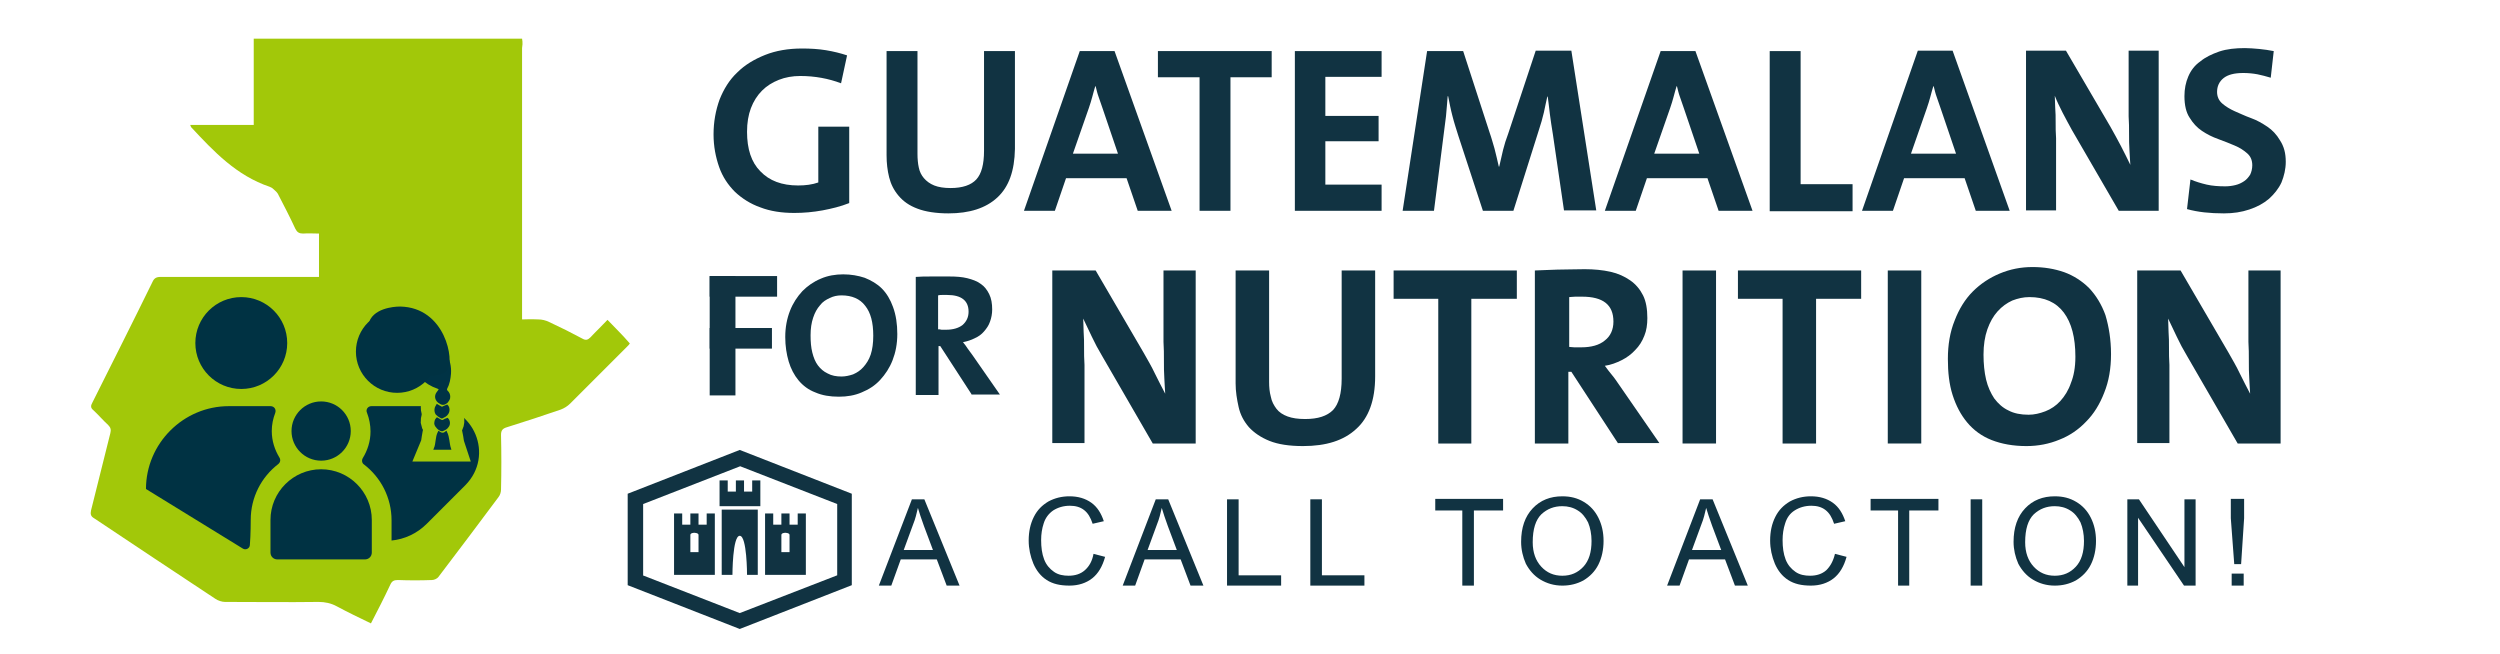
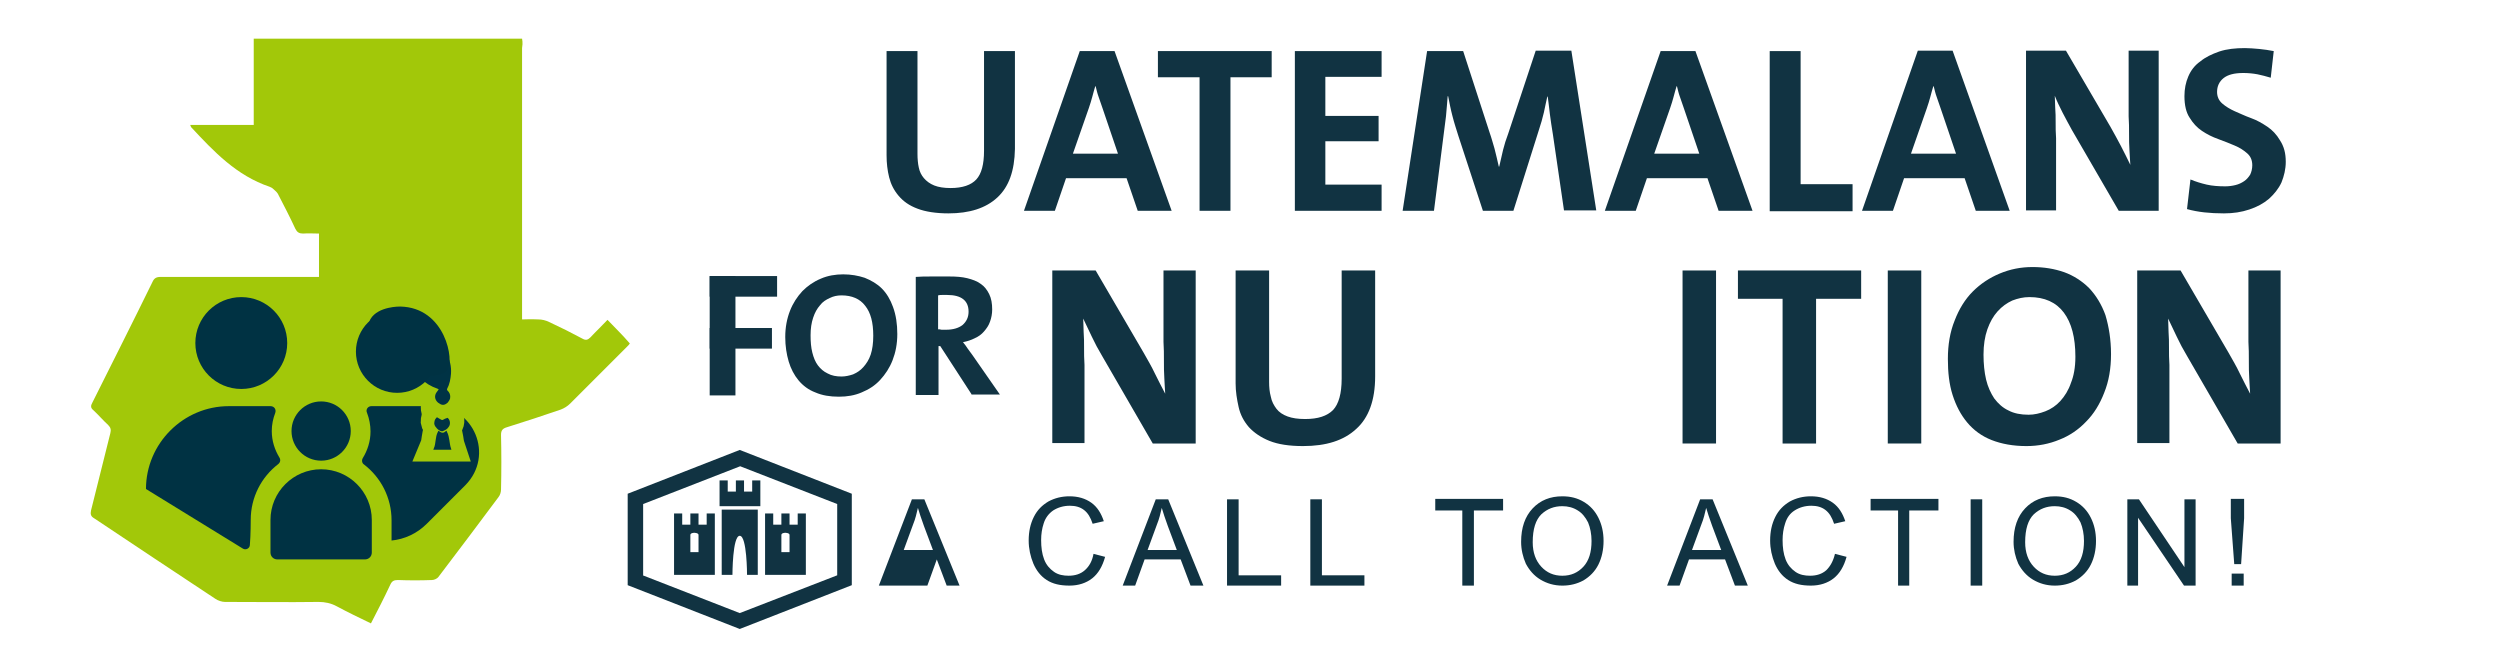
<svg xmlns="http://www.w3.org/2000/svg" xmlns:xlink="http://www.w3.org/1999/xlink" version="1.1" id="Capa_3" x="0px" y="0px" viewBox="0 0 582.3 152.4" style="enable-background:new 0 0 582.3 152.4;" xml:space="preserve">
  <style type="text/css">
	.st0{fill:#113342;}
	.st1{fill:#A2C809;}
	.st2{fill:#003243;}
	.st3{fill-rule:evenodd;clip-rule:evenodd;fill:#003243;}
	.st4{fill:#A2C809;stroke:#A2C809;stroke-width:7;stroke-miterlimit:10;}
	.st5{fill:#003345;stroke:#003345;stroke-width:0.5;stroke-miterlimit:10;}
</style>
  <g>
    <path class="st0" d="M493.5,49.1l-10.9-18.8c-0.8-1.4-1.5-2.8-2.2-4.1c-0.7-1.4-1.3-2.6-1.8-3.9c0,0.8,0.1,1.8,0.1,2.8   c0.1,1.1,0.1,2.2,0.1,3.4c0,1.2,0,2.4,0.1,3.7c0,1.3,0,2.4,0,3.5v13.3h-7V11.8h9.3l10.4,17.8c0.8,1.4,1.6,2.9,2.4,4.4   c0.8,1.5,1.5,3,2.2,4.4c-0.1-0.9-0.1-2-0.2-3.3c-0.1-1.3-0.1-2.6-0.1-3.9c0-1.4,0-2.7-0.1-4.1c0-1.3,0-2.6,0-3.7V11.8h7v37.3H493.5   z" />
-     <path class="st0" d="M191.6,49c-2.2,0.4-4.4,0.6-6.6,0.6c-2.9,0-5.6-0.4-7.9-1.3c-2.3-0.8-4.3-2.1-5.9-3.6   c-1.6-1.6-2.9-3.5-3.7-5.8c-0.8-2.3-1.3-4.8-1.3-7.6c0-2.9,0.5-5.6,1.4-8.1c1-2.5,2.3-4.6,4.1-6.3c1.8-1.8,4-3.1,6.5-4.1   c2.5-1,5.4-1.5,8.6-1.5c1.9,0,3.8,0.1,5.6,0.4c1.8,0.3,3.4,0.7,4.9,1.2l-1.4,6.5c-2.9-1.1-6.1-1.7-9.5-1.7c-1.8,0-3.5,0.3-5,0.9   c-1.5,0.6-2.8,1.4-3.9,2.5c-1.1,1.1-2,2.5-2.6,4.1c-0.6,1.6-0.9,3.4-0.9,5.5c0,4,1,7.1,3.1,9.2c2.1,2.2,5,3.3,8.8,3.3   c1.7,0,3.3-0.2,4.7-0.7v-13h7.2v17.8C195.8,48.1,193.7,48.6,191.6,49z" />
    <path class="st0" d="M232.3,46c-2.7,2.5-6.5,3.7-11.4,3.7c-2.9,0-5.4-0.4-7.2-1.1c-1.9-0.7-3.3-1.7-4.4-3c-1.1-1.3-1.8-2.7-2.2-4.3   c-0.4-1.6-0.6-3.3-0.6-5.1V11.9h7.2v23.9c0,1.2,0.1,2.3,0.3,3.2c0.2,1,0.6,1.8,1.2,2.5c0.6,0.7,1.4,1.3,2.4,1.7   c1,0.4,2.3,0.6,3.8,0.6c2.8,0,4.8-0.7,6-2c1.2-1.3,1.8-3.5,1.8-6.7V11.9h7.2v22.8C236.3,39.8,235,43.5,232.3,46z" />
    <path class="st0" d="M265,49.1l-2.6-7.6h-14.1l-2.6,7.6h-7.2l13-37.2h8.1l13.3,37.2H265z M256.8,25.2c-0.3-0.9-0.6-1.8-0.9-2.6   c-0.3-0.8-0.5-1.7-0.7-2.5h-0.1c-0.2,0.8-0.5,1.6-0.7,2.5c-0.2,0.8-0.5,1.7-0.8,2.6l-3.7,10.6h10.5L256.8,25.2z" />
    <path class="st0" d="M286.6,18v31.1h-7.2V18h-9.7v-6.1h26.5V18H286.6z" />
    <path class="st0" d="M301.6,49.1V11.9h20.2v6h-13.1V27h12.4v5.9h-12.4V43h13.1v6.1H301.6z" />
    <path class="st0" d="M364.3,49.1l-2.6-17.8c-0.3-1.7-0.5-3.3-0.7-4.7c-0.2-1.5-0.3-2.8-0.5-4.1h-0.1c-0.3,1.2-0.5,2.4-0.8,3.7   c-0.3,1.3-0.7,2.7-1.2,4.2l-5.9,18.7h-7.1l-5.7-17.4c-0.5-1.6-1-3.1-1.4-4.7c-0.4-1.5-0.7-3.1-1-4.6h-0.1c-0.1,1.7-0.3,3.2-0.4,4.7   c-0.2,1.5-0.4,3.1-0.6,4.7L334,49.1h-7.3l5.7-37.2h8.4L347,31c0.4,1.1,0.7,2.3,1.1,3.6c0.3,1.3,0.7,2.7,1,4.2h0.1   c0.3-1.4,0.6-2.7,0.9-3.9c0.3-1.2,0.7-2.5,1.2-3.8l6.4-19.3h8.3l5.8,37.2H364.3z" />
    <path class="st0" d="M400.3,49.1l-2.6-7.6h-14.1l-2.6,7.6h-7.2l13-37.2h8.1l13.3,37.2H400.3z M392.2,25.2c-0.3-0.9-0.6-1.8-0.9-2.6   c-0.3-0.8-0.5-1.7-0.7-2.5h-0.1c-0.2,0.8-0.5,1.6-0.7,2.5c-0.2,0.8-0.5,1.7-0.8,2.6l-3.7,10.6h10.5L392.2,25.2z" />
    <path class="st0" d="M460.2,49.1l-2.6-7.6h-14.1l-2.6,7.6h-7.2l13-37.3h8.1l13.3,37.3H460.2z M452,25.2c-0.3-0.9-0.6-1.8-0.9-2.6   c-0.3-0.8-0.5-1.7-0.7-2.5h-0.1c-0.2,0.8-0.5,1.6-0.7,2.5c-0.2,0.8-0.5,1.7-0.8,2.6l-3.7,10.6h10.5L452,25.2z" />
    <path class="st0" d="M412.2,49.1V11.9h7.2v31h12.1v6.3H412.2z" />
    <path class="st0" d="M532.4,37.7c0,1.7-0.4,3.3-1,4.8c-0.7,1.5-1.7,2.7-2.9,3.8c-1.3,1.1-2.8,1.9-4.6,2.5c-1.8,0.6-3.7,0.9-5.9,0.9   c-3.3,0-6.1-0.3-8.6-1l0.8-6.9c1.2,0.5,2.5,0.9,3.8,1.2c1.3,0.3,2.8,0.4,4.3,0.4c0.8,0,1.6-0.1,2.4-0.3c0.8-0.2,1.4-0.5,2-0.9   c0.6-0.4,1-0.9,1.4-1.5c0.3-0.6,0.5-1.4,0.5-2.2c0-1.2-0.4-2.1-1.2-2.8c-0.8-0.7-1.7-1.3-2.9-1.8c-1.2-0.5-2.4-1-3.8-1.5   c-1.4-0.5-2.6-1.1-3.8-1.9c-1.2-0.8-2.1-1.8-2.9-3.1c-0.8-1.2-1.2-2.9-1.2-5c0-1.7,0.3-3.2,0.9-4.6c0.6-1.4,1.5-2.6,2.8-3.5   c1.2-1,2.7-1.7,4.4-2.3c1.8-0.6,3.8-0.8,6-0.8c1,0,2.1,0.1,3.3,0.2c1.2,0.1,2.3,0.3,3.4,0.5l-0.7,6.2c-1-0.3-2.1-0.6-3.1-0.8   c-1.1-0.2-2.2-0.3-3.3-0.3c-2.1,0-3.6,0.4-4.6,1.2c-1,0.8-1.5,1.9-1.5,3.2c0,1.1,0.4,2,1.2,2.7c0.8,0.7,1.8,1.3,2.9,1.8   c1.2,0.5,2.4,1.1,3.8,1.6c1.4,0.5,2.6,1.2,3.8,2c1.2,0.8,2.2,1.9,2.9,3.1C532,34.1,532.4,35.7,532.4,37.7z" />
    <g>
      <path class="st0" d="M209,77.8c0,2.3-0.4,4.3-1.1,6.1c-0.7,1.8-1.7,3.3-2.9,4.6c-1.2,1.3-2.6,2.2-4.3,2.9c-1.6,0.7-3.4,1-5.3,1    c-2.1,0-3.9-0.3-5.5-1c-1.6-0.6-2.9-1.6-3.9-2.8c-1-1.2-1.8-2.7-2.3-4.4c-0.5-1.7-0.8-3.6-0.8-5.7c0-2.3,0.4-4.3,1.1-6.1    c0.7-1.8,1.7-3.3,2.9-4.6c1.2-1.2,2.6-2.2,4.3-2.9c1.6-0.7,3.4-1,5.2-1c1.8,0,3.5,0.3,5,0.8c1.5,0.6,2.9,1.4,4,2.5    c1.1,1.1,2,2.6,2.6,4.3C208.7,73.4,209,75.5,209,77.8z M203.4,78.2c0-3.1-0.6-5.4-1.9-7c-1.2-1.6-3.1-2.4-5.5-2.4    c-1,0-1.9,0.2-2.7,0.6c-0.9,0.4-1.7,0.9-2.3,1.7c-0.7,0.8-1.2,1.7-1.6,2.9c-0.4,1.2-0.6,2.5-0.6,4.1c0,1.5,0.1,2.8,0.4,4    s0.7,2.2,1.3,3c0.6,0.8,1.4,1.5,2.3,1.9c0.9,0.5,2,0.7,3.2,0.7c0.9,0,1.8-0.2,2.7-0.5c0.9-0.4,1.7-0.9,2.4-1.7    c0.7-0.8,1.3-1.7,1.7-2.9S203.4,79.9,203.4,78.2z" />
      <path class="st0" d="M226.4,92L219,80.6h-0.4V92h-5.3V64.5c1.1-0.1,2.3-0.1,3.6-0.1c1.3,0,2.7,0,4.3,0c1.5,0,2.9,0.1,4.1,0.4    c1.2,0.3,2.3,0.7,3.1,1.3c0.9,0.6,1.5,1.4,2,2.4s0.7,2.2,0.7,3.6c0,1-0.2,2-0.5,2.8c-0.3,0.9-0.8,1.6-1.4,2.3    c-0.6,0.7-1.3,1.2-2.2,1.6c-0.8,0.4-1.7,0.7-2.7,0.9c0.4,0.5,0.8,1,1.1,1.5c0.4,0.5,0.7,1,1.1,1.5l6.4,9.2H226.4z M225.6,72.6    c0-2.6-1.7-3.9-5-3.9c-0.4,0-0.8,0-1.1,0c-0.4,0-0.7,0-1,0.1v7.9c0.2,0,0.5,0,0.8,0.1c0.3,0,0.7,0,1.1,0c1.6,0,2.9-0.4,3.8-1.1    C225.1,74.9,225.6,73.9,225.6,72.6z" />
    </g>
    <rect x="165.3" y="64.3" class="st0" width="6" height="27.8" />
    <rect x="165.3" y="64.3" class="st0" width="15.7" height="4.8" />
    <rect x="165.3" y="76.4" class="st0" width="14.5" height="4.8" />
    <g>
      <path class="st0" d="M268.5,103.3l-11.8-20.4c-0.9-1.5-1.7-3-2.4-4.5c-0.7-1.5-1.4-2.9-2-4.2c0,0.9,0.1,1.9,0.1,3.1    c0.1,1.2,0.1,2.4,0.1,3.7c0,1.3,0,2.6,0.1,4c0,1.4,0,2.6,0,3.8v14.4h-7.5V63h10.1l11.2,19.2c0.9,1.6,1.8,3.1,2.6,4.8    c0.8,1.6,1.6,3.2,2.4,4.7c-0.1-1-0.1-2.2-0.2-3.5c-0.1-1.4-0.1-2.8-0.1-4.2c0-1.5,0-2.9-0.1-4.4c0-1.5,0-2.8,0-4V63h7.5v40.3    H268.5z" />
      <path class="st0" d="M315.9,99.9c-2.9,2.7-7,4-12.4,4c-3.2,0-5.8-0.4-7.8-1.2c-2-0.8-3.6-1.9-4.8-3.2c-1.2-1.4-2-2.9-2.4-4.7    c-0.4-1.8-0.7-3.6-0.7-5.5V63h7.8v25.9c0,1.3,0.1,2.4,0.4,3.5c0.2,1.1,0.7,2,1.3,2.8c0.6,0.8,1.5,1.4,2.6,1.8    c1.1,0.4,2.4,0.6,4.1,0.6c3,0,5.1-0.7,6.5-2.1c1.3-1.4,2-3.8,2-7.3V63h7.8v24.7C320.3,93.2,318.8,97.3,315.9,99.9z" />
-       <path class="st0" d="M342.7,69.6v33.7H335V69.6h-10.4V63h28.7v6.6H342.7z" />
      <path class="st0" d="M423,69.6v33.7h-7.8V69.6h-10.4V63h28.7v6.6H423z" />
-       <path class="st0" d="M376.9,103.3l-10.9-16.7h-0.7v16.7h-7.8V63c1.6-0.1,3.3-0.1,5.2-0.2c1.9,0,4-0.1,6.4-0.1c2.2,0,4.2,0.2,6,0.6    c1.8,0.4,3.3,1.1,4.6,2c1.3,0.9,2.3,2.1,3,3.5c0.7,1.4,1,3.2,1,5.3c0,1.5-0.2,2.9-0.7,4.1c-0.5,1.3-1.2,2.4-2.1,3.3    c-0.9,1-2,1.8-3.2,2.4c-1.2,0.6-2.5,1.1-3.9,1.3c0.6,0.8,1.1,1.5,1.7,2.2c0.6,0.7,1.1,1.5,1.6,2.2l9.4,13.6H376.9z M375.8,74.9    c0-3.9-2.4-5.8-7.3-5.8c-0.6,0-1.1,0-1.6,0c-0.5,0-1,0.1-1.4,0.1v11.6c0.3,0,0.7,0.1,1.2,0.1c0.5,0,1,0,1.6,0    c2.3,0,4.2-0.5,5.5-1.6C375.1,78.3,375.8,76.8,375.8,74.9z" />
      <path class="st0" d="M391.9,103.3V63h7.8v40.3H391.9z" />
      <path class="st0" d="M439.7,103.3V63h7.8v40.3H439.7z" />
      <path class="st0" d="M491.7,82.5c0,3.3-0.5,6.3-1.6,9c-1,2.6-2.4,4.9-4.2,6.7c-1.8,1.9-3.9,3.3-6.2,4.2c-2.4,1-5,1.5-7.7,1.5    c-3.1,0-5.8-0.5-8.1-1.4c-2.3-0.9-4.2-2.3-5.7-4.1c-1.5-1.8-2.6-3.9-3.4-6.4c-0.8-2.5-1.1-5.3-1.1-8.4c0-3.3,0.5-6.3,1.6-9    c1-2.6,2.4-4.9,4.2-6.7c1.8-1.8,3.9-3.2,6.3-4.2c2.4-1,4.9-1.5,7.6-1.5c2.7,0,5.1,0.4,7.4,1.2c2.2,0.8,4.2,2.1,5.8,3.7    c1.6,1.7,2.9,3.8,3.8,6.3C491.2,76.1,491.7,79.1,491.7,82.5z M483.4,83.1c0-4.5-0.9-7.9-2.7-10.3c-1.8-2.4-4.5-3.6-8-3.6    c-1.4,0-2.7,0.3-4,0.8c-1.3,0.6-2.4,1.4-3.4,2.5c-1,1.1-1.8,2.5-2.4,4.2c-0.6,1.7-0.9,3.7-0.9,5.9c0,2.1,0.2,4.1,0.6,5.8    c0.4,1.7,1.1,3.2,1.9,4.4c0.9,1.2,2,2.2,3.3,2.8c1.3,0.7,2.9,1,4.7,1c1.3,0,2.6-0.3,3.9-0.8c1.3-0.5,2.5-1.3,3.5-2.4    c1-1.1,1.9-2.5,2.5-4.3C483,87.6,483.4,85.6,483.4,83.1z" />
      <path class="st0" d="M521.2,103.3l-11.8-20.4c-0.9-1.5-1.7-3-2.4-4.5c-0.7-1.5-1.4-2.9-2-4.2c0,0.9,0.1,1.9,0.1,3.1    c0.1,1.2,0.1,2.4,0.1,3.7c0,1.3,0,2.6,0.1,4c0,1.4,0,2.6,0,3.8v14.4h-7.5V63h10.1l11.2,19.2c0.9,1.6,1.8,3.1,2.6,4.8    c0.8,1.6,1.6,3.2,2.4,4.7c-0.1-1-0.1-2.2-0.2-3.5c-0.1-1.4-0.1-2.8-0.1-4.2c0-1.5,0-2.9-0.1-4.4c0-1.5,0-2.8,0-4V63h7.5v40.3    H521.2z" />
    </g>
    <path class="st0" d="M285.8,136.4v-20.1h2.7V134h9.9v2.4H285.8z" />
    <path class="st0" d="M305.2,136.4v-20.1h2.7V134h9.9v2.4H305.2z" />
    <path class="st0" d="M354.3,126.2c0-3.3,0.9-5.9,2.7-7.8c1.8-1.9,4.1-2.8,6.9-2.8c1.9,0,3.5,0.4,5,1.3c1.5,0.9,2.6,2.1,3.4,3.7   c0.8,1.6,1.2,3.4,1.2,5.4c0,2-0.4,3.9-1.2,5.5c-0.8,1.6-2,2.8-3.5,3.7c-1.5,0.8-3.1,1.2-4.9,1.2c-1.9,0-3.6-0.5-5.1-1.4   c-1.5-0.9-2.6-2.2-3.4-3.7C354.7,129.7,354.3,128,354.3,126.2z M357,126.3c0,2.4,0.7,4.3,2,5.7c1.3,1.4,2.9,2.1,4.9,2.1   c2,0,3.6-0.7,4.9-2.1c1.3-1.4,1.9-3.4,1.9-6c0-1.6-0.3-3.1-0.8-4.3c-0.6-1.2-1.4-2.2-2.4-2.8c-1.1-0.7-2.3-1-3.6-1   c-1.9,0-3.5,0.6-4.9,1.9C357.7,121.1,357,123.2,357,126.3z" />
    <path class="st0" d="M469,126.2c0-3.3,0.9-5.9,2.7-7.8c1.8-1.9,4.1-2.8,6.9-2.8c1.9,0,3.5,0.4,5,1.3c1.5,0.9,2.6,2.1,3.4,3.7   c0.8,1.6,1.2,3.4,1.2,5.4c0,2-0.4,3.9-1.2,5.5c-0.8,1.6-2,2.8-3.5,3.7c-1.5,0.8-3.1,1.2-4.9,1.2c-1.9,0-3.6-0.5-5.1-1.4   c-1.5-0.9-2.6-2.2-3.4-3.7C469.4,129.7,469,128,469,126.2z M471.7,126.3c0,2.4,0.7,4.3,2,5.7c1.3,1.4,2.9,2.1,4.9,2.1   c2,0,3.6-0.7,4.9-2.1c1.3-1.4,1.9-3.4,1.9-6c0-1.6-0.3-3.1-0.8-4.3c-0.6-1.2-1.4-2.2-2.4-2.8c-1.1-0.7-2.3-1-3.6-1   c-1.9,0-3.5,0.6-4.9,1.9C472.4,121.1,471.7,123.2,471.7,126.3z" />
-     <path class="st0" d="M204.7,136.4l7.7-20.1h2.9l8.2,20.1h-3l-2.3-6.1h-8.4l-2.2,6.1H204.7z M210.5,128.1h6.8l-2.1-5.6   c-0.6-1.7-1.1-3.1-1.4-4.2c-0.3,1.3-0.6,2.6-1.1,3.8L210.5,128.1z" />
+     <path class="st0" d="M204.7,136.4l7.7-20.1h2.9l8.2,20.1h-3l-2.3-6.1l-2.2,6.1H204.7z M210.5,128.1h6.8l-2.1-5.6   c-0.6-1.7-1.1-3.1-1.4-4.2c-0.3,1.3-0.6,2.6-1.1,3.8L210.5,128.1z" />
    <path class="st0" d="M261.5,136.4l7.7-20.1h2.9l8.2,20.1h-3l-2.3-6.1h-8.4l-2.2,6.1H261.5z M267.3,128.1h6.8l-2.1-5.6   c-0.6-1.7-1.1-3.1-1.4-4.2c-0.3,1.3-0.6,2.6-1.1,3.8L267.3,128.1z" />
    <path class="st0" d="M388.3,136.4l7.7-20.1h2.9l8.2,20.1h-3l-2.3-6.1h-8.4l-2.2,6.1H388.3z M394.1,128.1h6.8l-2.1-5.6   c-0.6-1.7-1.1-3.1-1.4-4.2c-0.3,1.3-0.6,2.6-1.1,3.8L394.1,128.1z" />
    <path class="st0" d="M254.7,129l2.7,0.7c-0.6,2.2-1.6,3.9-3,5s-3.2,1.7-5.3,1.7c-2.2,0-3.9-0.4-5.3-1.3c-1.4-0.9-2.4-2.2-3.1-3.8   c-0.7-1.7-1.1-3.5-1.1-5.4c0-2.1,0.4-3.9,1.2-5.5c0.8-1.6,1.9-2.7,3.4-3.6c1.5-0.8,3.1-1.2,4.9-1.2c2,0,3.7,0.5,5.1,1.5   c1.4,1,2.3,2.5,2.9,4.3l-2.6,0.6c-0.5-1.5-1.1-2.5-2-3.2c-0.9-0.7-2-1-3.3-1c-1.5,0-2.8,0.4-3.9,1.1c-1,0.7-1.8,1.7-2.2,3   c-0.4,1.2-0.6,2.5-0.6,3.9c0,1.7,0.2,3.2,0.7,4.5c0.5,1.3,1.3,2.2,2.3,2.9s2.2,0.9,3.4,0.9c1.5,0,2.8-0.4,3.8-1.3   C253.7,131.9,254.4,130.7,254.7,129z" />
    <path class="st0" d="M427.4,129l2.7,0.7c-0.6,2.2-1.6,3.9-3,5s-3.2,1.7-5.3,1.7c-2.2,0-3.9-0.4-5.3-1.3c-1.4-0.9-2.4-2.2-3.1-3.8   c-0.7-1.7-1.1-3.5-1.1-5.4c0-2.1,0.4-3.9,1.2-5.5c0.8-1.6,1.9-2.7,3.4-3.6c1.5-0.8,3.1-1.2,4.9-1.2c2,0,3.7,0.5,5.1,1.5   c1.4,1,2.3,2.5,2.9,4.3l-2.6,0.6c-0.5-1.5-1.1-2.5-2-3.2c-0.9-0.7-2-1-3.3-1c-1.5,0-2.8,0.4-3.9,1.1s-1.8,1.7-2.2,3   c-0.4,1.2-0.6,2.5-0.6,3.9c0,1.7,0.2,3.2,0.7,4.5c0.5,1.3,1.3,2.2,2.3,2.9s2.2,0.9,3.4,0.9c1.5,0,2.8-0.4,3.8-1.3   C426.3,131.9,427,130.7,427.4,129z" />
    <path class="st0" d="M459,136.4v-20.1h2.7v20.1H459z" />
    <g>
      <polygon class="st0" points="451.5,116.2 444.7,116.2 442.1,116.2 435.7,116.2 435.7,118.9 442.1,118.9 442.1,136.4 444.7,136.4     444.7,118.9 451.5,118.9   " />
    </g>
    <g>
      <polygon class="st0" points="350.1,116.2 343.3,116.2 340.6,116.2 334.3,116.2 334.3,118.9 340.6,118.9 340.6,136.4 343.3,136.4     343.3,118.9 350.1,118.9   " />
    </g>
    <g>
      <path class="st0" d="M495.5,136.4v-20.1h2.7l10.6,15.8v-15.8h2.6v20.1h-2.7L498,120.6v15.8H495.5z" />
      <path class="st0" d="M520.4,131.4l-0.8-10.7v-4.5h3.1v4.5l-0.7,10.7H520.4z M519.8,136.4v-2.8h2.8v2.8H519.8z" />
    </g>
    <g>
      <g>
        <g>
          <g>
            <path class="st0" d="M172.3,146.5l-26.1-10.2v-21.3l26.1-10.2l26.1,10.2v21.3L172.3,146.5z M149.7,134l22.6,8.8L195,134v-16.6       l-22.6-8.8l-22.6,8.8V134z" />
          </g>
        </g>
        <g>
          <g>
            <path class="st0" d="M172.3,144.9L172.3,144.9l-24.6-9.6v-19.3l0.1-0.1l24.4-9.5l0.1,0l24.5,9.5v19.3l-0.1,0.1L172.3,144.9z        M148.2,135.1l24.1,9.4l24.1-9.4v-18.7l-24.1-9.4l-24.1,9.4V135.1z" />
          </g>
        </g>
        <g>
          <g>
            <g>
              <defs>
                <path id="SVGID_1_" d="M160.8,124.6c0-0.5,0.9-0.5,0.9-0.5s1,0,1,0.5v4h-1.9V124.6z M157,119.6h1.9l0,2.6h1.9v-2.6h1.9v2.6         h1.9v-2.6h1.9v14.3H157V119.6z" />
              </defs>
              <use xlink:href="#SVGID_1_" style="overflow:visible;fill-rule:evenodd;clip-rule:evenodd;fill:#113342;" />
              <clipPath id="SVGID_00000177456821484924333650000002731187231491667627_">
                <use xlink:href="#SVGID_1_" style="overflow:visible;" />
              </clipPath>
            </g>
            <g>
              <defs>
                <path id="SVGID_00000014621833309594852770000016264835217696752058_" d="M182,124.6c0-0.5,0.9-0.5,0.9-0.5s1,0,1,0.5v4H182         V124.6z M178.2,119.6h1.9v2.6h1.9v-2.6h1.9v2.6h1.9v-2.6h1.9v14.3h-9.5V119.6z" />
              </defs>
              <use xlink:href="#SVGID_00000014621833309594852770000016264835217696752058_" style="overflow:visible;fill-rule:evenodd;clip-rule:evenodd;fill:#113342;" />
              <clipPath id="SVGID_00000100368850112703799450000011682046610466591877_">
                <use xlink:href="#SVGID_00000014621833309594852770000016264835217696752058_" style="overflow:visible;" />
              </clipPath>
            </g>
            <g>
              <defs>
                <polygon id="SVGID_00000111872900342601898760000008256955054500581039_" points="167.6,111.9 169.5,111.9 169.5,114.5          171.4,114.5 171.4,111.9 173.3,111.9 173.3,114.5 175.2,114.5 175.2,111.9 177.1,111.9 177.1,117.9 167.6,117.9        " />
              </defs>
              <use xlink:href="#SVGID_00000111872900342601898760000008256955054500581039_" style="overflow:visible;fill-rule:evenodd;clip-rule:evenodd;fill:#113342;" />
              <clipPath id="SVGID_00000126313037314416324680000009773199867497454209_">
                <use xlink:href="#SVGID_00000111872900342601898760000008256955054500581039_" style="overflow:visible;" />
              </clipPath>
            </g>
          </g>
          <g>
            <defs>
              <path id="SVGID_00000059279078394855957000000008250906123356240518_" d="M168.1,118.7h8.4v15.2H174c0,0,0-9.1-1.7-9.1        c-1.7,0-1.7,9.1-1.7,9.1h-2.5V118.7z" />
            </defs>
            <use xlink:href="#SVGID_00000059279078394855957000000008250906123356240518_" style="overflow:visible;fill-rule:evenodd;clip-rule:evenodd;fill:#113342;" />
            <clipPath id="SVGID_00000124884119275499939520000000791350839351287720_">
              <use xlink:href="#SVGID_00000059279078394855957000000008250906123356240518_" style="overflow:visible;" />
            </clipPath>
          </g>
        </g>
      </g>
    </g>
  </g>
  <path class="st1" d="M141.5,74.5c-1.3,1.4-2.7,2.7-4,4.1c-0.6,0.6-1.1,0.7-1.8,0.3c-2.6-1.4-5.2-2.7-7.8-3.9  c-0.8-0.4-1.7-0.6-2.5-0.6c-2.5-0.1-2,0-3.8,0V11.2l0.1-0.9c0-0.4,0-0.9-0.1-1.3c-10,0-20.5,0-31,0C79.9,9,69.3,9,59.1,9  c0,6.7,0,13.4,0,20.1c-2.5,0-5,0-7.4,0s-4.9,0-7.4,0c0.1,0.3,0.2,0.4,0.2,0.5c5.3,5.7,10.6,11.3,18.3,13.9c0.2,0.1,0.4,0.2,0.6,0.3  c0.4,0.4,1,0.8,1.3,1.3c1.4,2.7,2.8,5.4,4.1,8.2c0.4,0.8,0.9,1.1,1.8,1.1c1.2-0.1,2.4,0,3.7,0c0,3.4,0,6.7,0,10.1c-0.6,0-1,0-1.5,0  c-3.4,0-6.8,0-10.2,0c-9.1,0-16.1,0-25.2,0c-1,0-1.5,0.3-1.9,1.2c-4.6,9.4-9.3,18.7-14,28.1c-0.4,0.7-0.4,1.2,0.2,1.7  c1.2,1.1,2.3,2.4,3.5,3.5c0.6,0.6,0.7,1.1,0.5,1.9c-1.5,6-3,12-4.5,18c-0.2,0.9,0,1.4,0.7,1.8c9.4,6.3,18.8,12.5,28.3,18.8  c0.6,0.4,1.5,0.7,2.2,0.7c7.3,0,14.5,0.1,21.8,0c1.5,0,2.9,0.3,4.2,1c2.6,1.4,5.3,2.7,8,4c1.6-3.1,3.1-6,4.5-9  c0.4-0.9,0.9-1.1,1.8-1.1c2.6,0.1,5.3,0.1,7.9,0c0.5,0,1.2-0.3,1.5-0.7c4.7-6.2,9.4-12.4,14-18.6c0.4-0.5,0.6-1.2,0.6-1.8  c0.1-4.2,0.1-8.5,0-12.7c0-1.1,0.4-1.5,1.4-1.8c4.2-1.3,8.4-2.7,12.5-4.1c0.8-0.3,1.6-0.8,2.2-1.4c4.4-4.4,8.8-8.8,13.2-13.2  c0.3-0.3,0.6-0.6,0.7-0.8C144.9,77.9,143.2,76.3,141.5,74.5z" />
  <path class="st2" d="M100.9,94.6H86.5c-0.8,0-1.4,0.8-1,1.6c0.5,1.3,0.8,2.8,0.8,4.3c0,2.3-0.7,4.4-1.8,6.2  c-0.3,0.5-0.2,1.2,0.3,1.5c3.9,3,6.4,7.7,6.4,13v4.7c3-0.3,5.9-1.6,8.2-3.9l9-9C115.2,106.1,110.4,94.6,100.9,94.6z" />
  <path class="st2" d="M58.4,121.1c0-5.3,2.5-10,6.4-13c0.5-0.4,0.6-1,0.3-1.5c-1.1-1.8-1.8-3.9-1.8-6.2c0-1.5,0.3-2.9,0.8-4.2  c0.3-0.8-0.2-1.6-1.1-1.6h-9.7c-10.6,0-19.3,8.7-19.3,19.3l22.6,13.9c0.7,0.4,1.6-0.1,1.6-0.9C58.4,124.7,58.4,121.1,58.4,121.1z" />
  <circle class="st2" cx="56.2" cy="79.9" r="10.7" />
  <g>
    <path class="st3" d="M86.6,121.1c0-6.5-5.3-11.8-11.8-11.8S63,114.6,63,121.1v7.6c0,0.9,0.7,1.6,1.6,1.6H85c0.9,0,1.6-0.7,1.6-1.6   C86.6,128.7,86.6,121.1,86.6,121.1z" />
  </g>
  <path class="st2" d="M88,87.4" />
  <g>
    <path class="st4" d="M100.5,79.1c2.9,1.4,4.5,4.2,4.3,7.4c-0.1,1.2-0.3,2.4-0.9,3.5c-0.1,0.2,0,0.4,0.1,0.6c0.5,0.4,0.7,1,0.6,1.6   c-0.1,0.4-0.3,0.6-0.5,0.9c-0.7,0.6-1.1,0.6-1.9,0c-0.7-0.6-0.8-1.4-0.3-2.1c0.1-0.1,0.2-0.3,0.3-0.4c0.3-0.3,0.3-0.6-0.2-0.8   c-1.5-0.5-2.8-1.3-3.9-2.4c-1.5-1.5-2.3-3.2-2.6-5.3" />
    <path class="st4" d="M101.3,104c0.5-1.2,0.3-2.6,0.9-3.8c0.6,0.4,1.1,0.5,1.7,0c0.6,1.2,0.5,2.6,0.9,3.8   C103.6,104,102.5,104,101.3,104z" />
    <path class="st4" d="M101.9,97c0.3,0.2,0.6,0.3,0.9,0.5c0.2,0.1,0.4,0.1,0.6,0c0.3-0.2,0.6-0.3,0.9-0.4c0.4,0.4,0.5,1.2,0.1,1.7   c-0.3,0.5-0.8,0.7-1.3,0.9H103c-0.6-0.1-1.4-0.9-1.5-1.5C101.5,97.7,101.6,97.3,101.9,97z" />
    <path class="st4" d="M101.9,93.9c0.3,0.2,0.6,0.3,0.9,0.5c0.2,0.1,0.4,0.1,0.5,0c0.3-0.1,0.6-0.3,0.9-0.4c0.4,0.4,0.5,1.2,0.1,1.8   c-0.3,0.5-0.8,0.7-1.2,0.9c0,0-0.1,0-0.2,0c-0.4-0.2-0.8-0.5-1.1-0.8C101.4,95.3,101.4,94.5,101.9,93.9z" />
  </g>
  <g>
    <ellipse class="st3" cx="74.8" cy="100.4" rx="6.9" ry="6.9" />
  </g>
  <g>
    <path class="st5" d="M100.5,79.6c2.9,1.4,4.5,4.2,4.3,7.4c-0.1,1.2-0.3,2.4-0.9,3.5c-0.1,0.2,0,0.4,0.1,0.6c0.5,0.4,0.7,1,0.6,1.6   c-0.1,0.4-0.3,0.6-0.5,0.9c-0.7,0.6-1.1,0.6-1.9,0c-0.7-0.6-0.8-1.4-0.3-2.1c0.1-0.1,0.2-0.3,0.3-0.4c0.3-0.3,0.3-0.6-0.2-0.8   c-1.5-0.5-2.8-1.3-3.9-2.4c-1.5-1.5-2.3-3.2-2.6-5.3" />
    <path class="st5" d="M101.3,104.5c0.5-1.2,0.3-2.6,0.9-3.8c0.6,0.4,1.1,0.5,1.7,0c0.6,1.2,0.5,2.6,0.9,3.8   C103.6,104.5,102.5,104.5,101.3,104.5z" />
    <path class="st5" d="M101.8,97.5c0.3,0.2,0.6,0.3,0.9,0.5c0.2,0.1,0.4,0.1,0.6,0c0.3-0.2,0.6-0.3,0.9-0.4c0.4,0.4,0.5,1.2,0.1,1.7   c-0.3,0.5-0.8,0.7-1.3,0.9h-0.1c-0.6-0.1-1.4-0.9-1.5-1.5C101.4,98.2,101.5,97.8,101.8,97.5z" />
-     <path class="st5" d="M101.8,94.4c0.3,0.2,0.6,0.3,0.9,0.5c0.2,0.1,0.4,0.1,0.5,0c0.3-0.1,0.6-0.3,0.9-0.4c0.4,0.4,0.5,1.2,0.1,1.8   c-0.3,0.5-0.8,0.7-1.2,0.9c0,0-0.1,0-0.2,0c-0.4-0.2-0.8-0.5-1.1-0.8C101.3,95.8,101.4,95,101.8,94.4z" />
  </g>
  <ellipse class="st2" cx="92.5" cy="81.9" rx="9.6" ry="9.6" />
  <path class="st2" d="M98.2,87.2c0,0,4.3,1.1,6-1s-0.4-14.6-11-14.8c0,0-5.1-0.1-6.9,2.9c-1.7,3,5.3,2.4,5.3,2.4L98.2,87.2z" />
</svg>